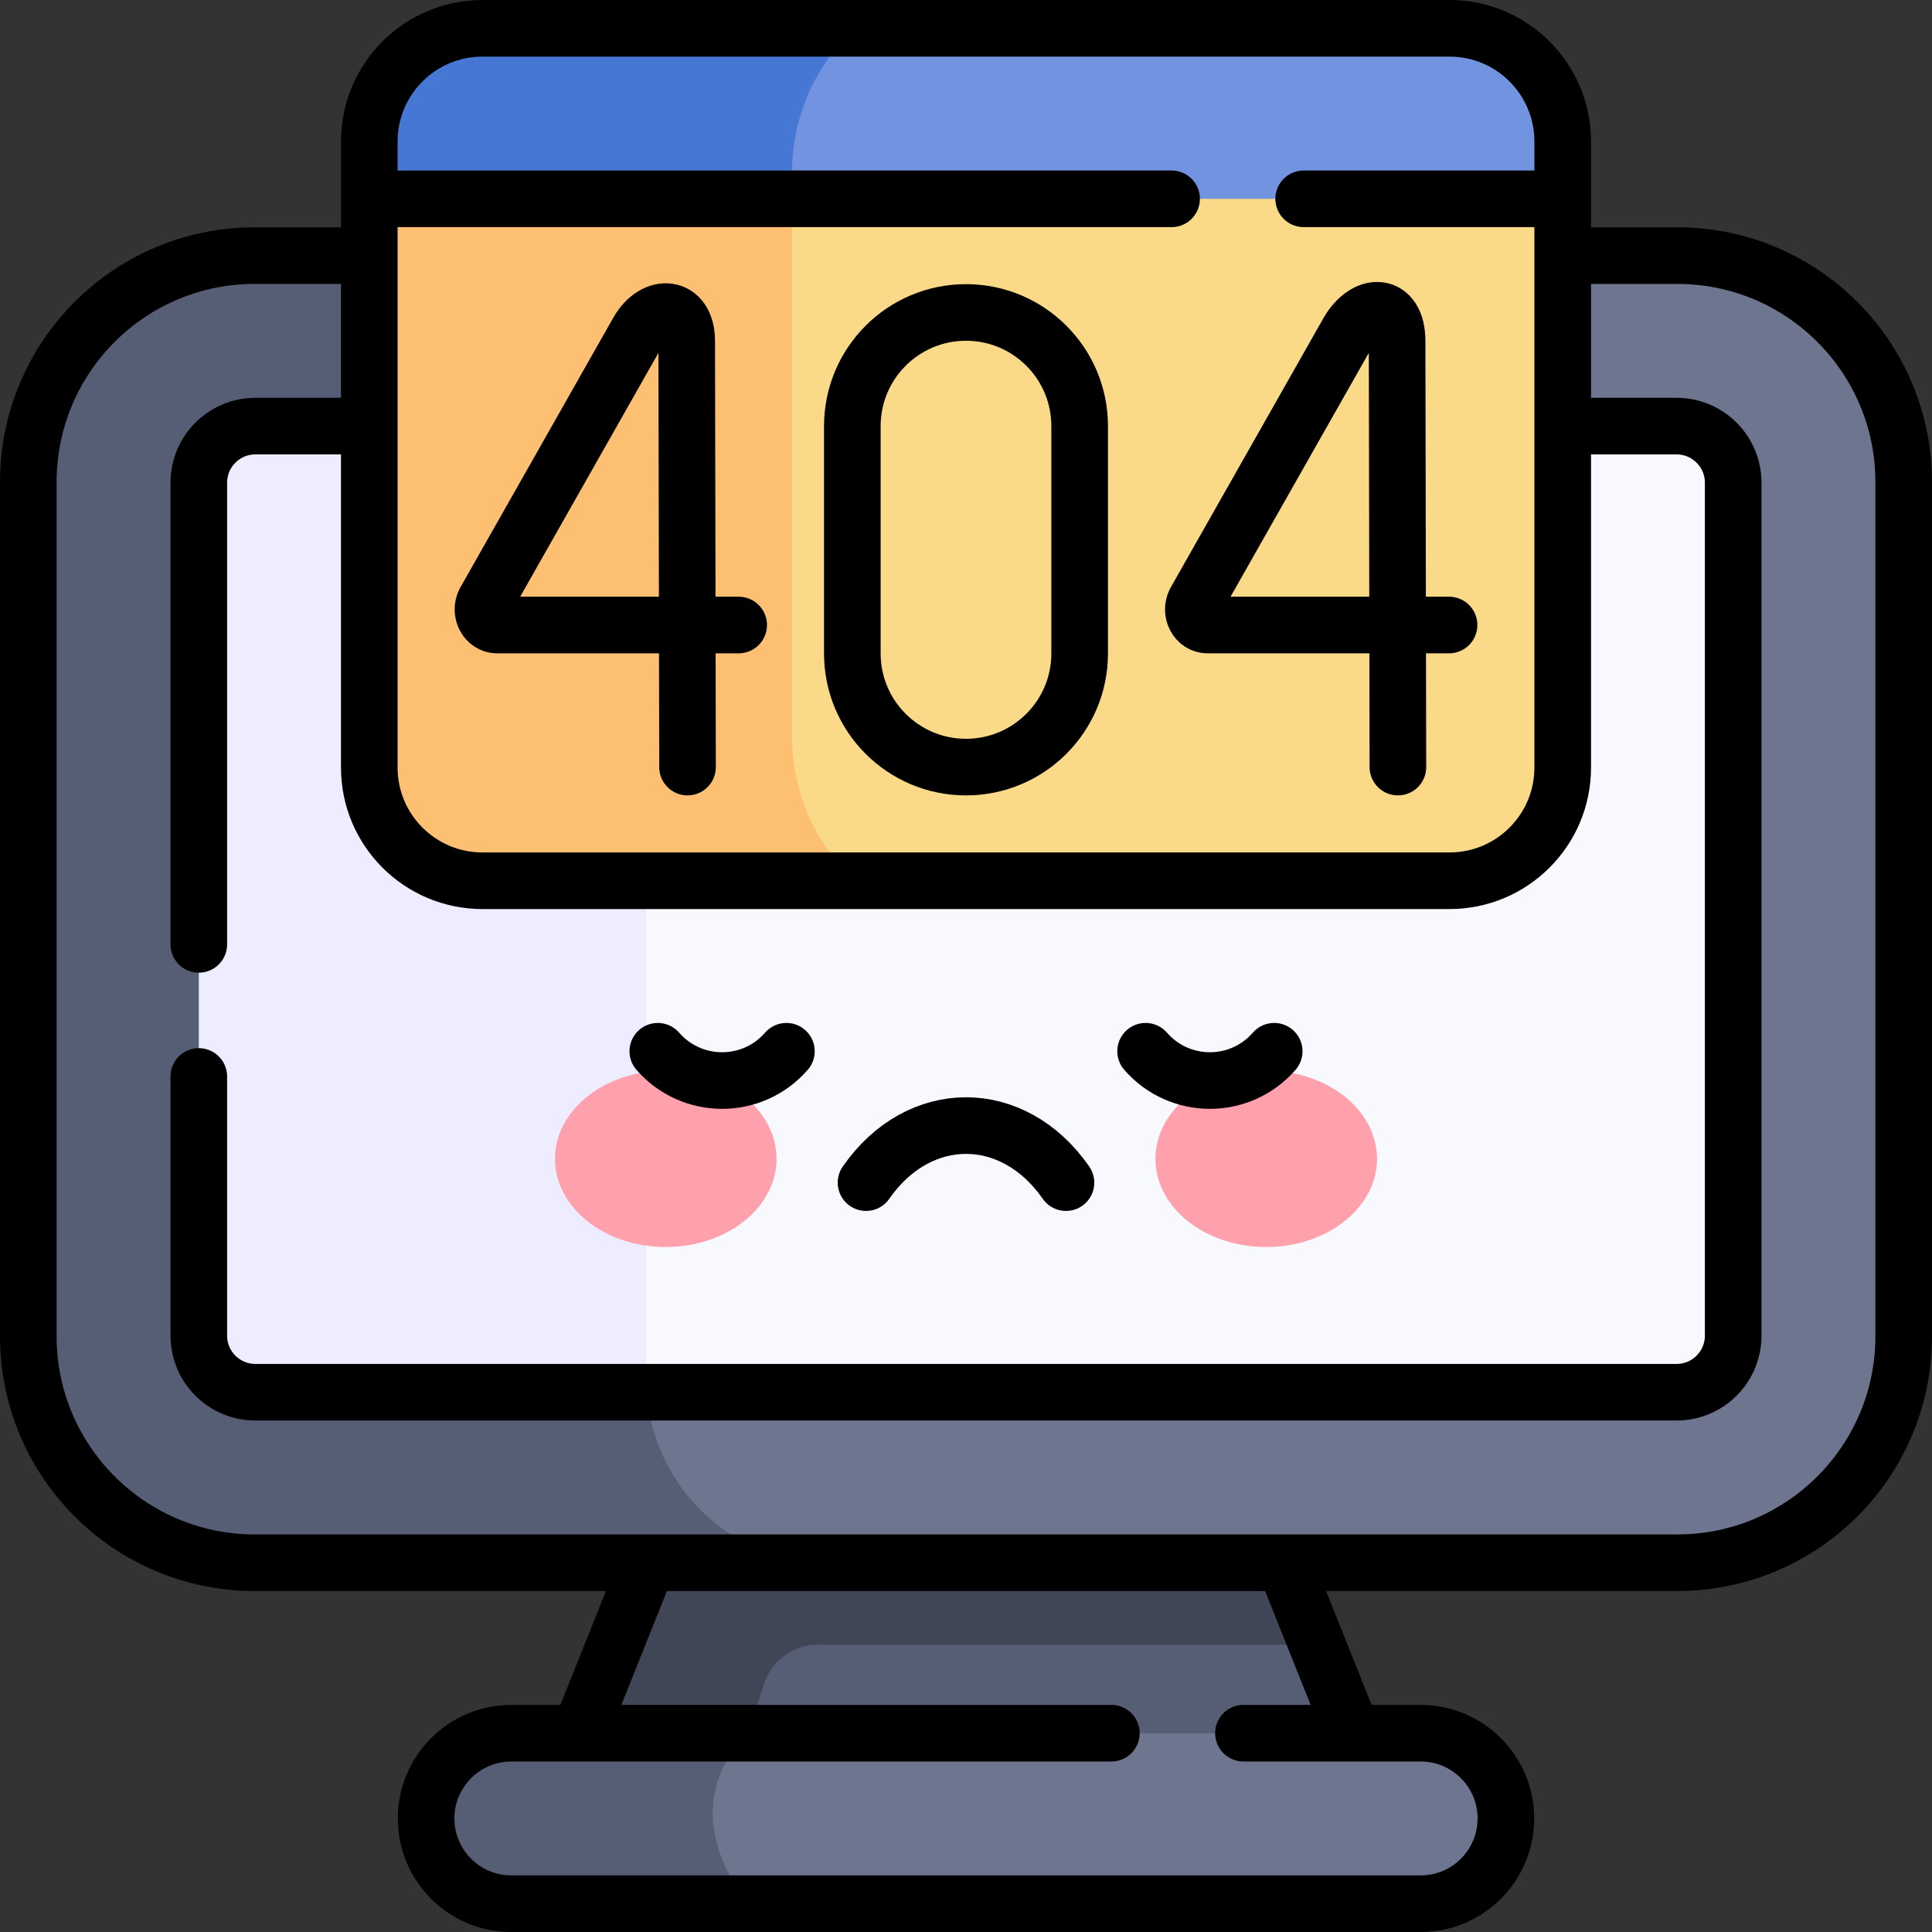
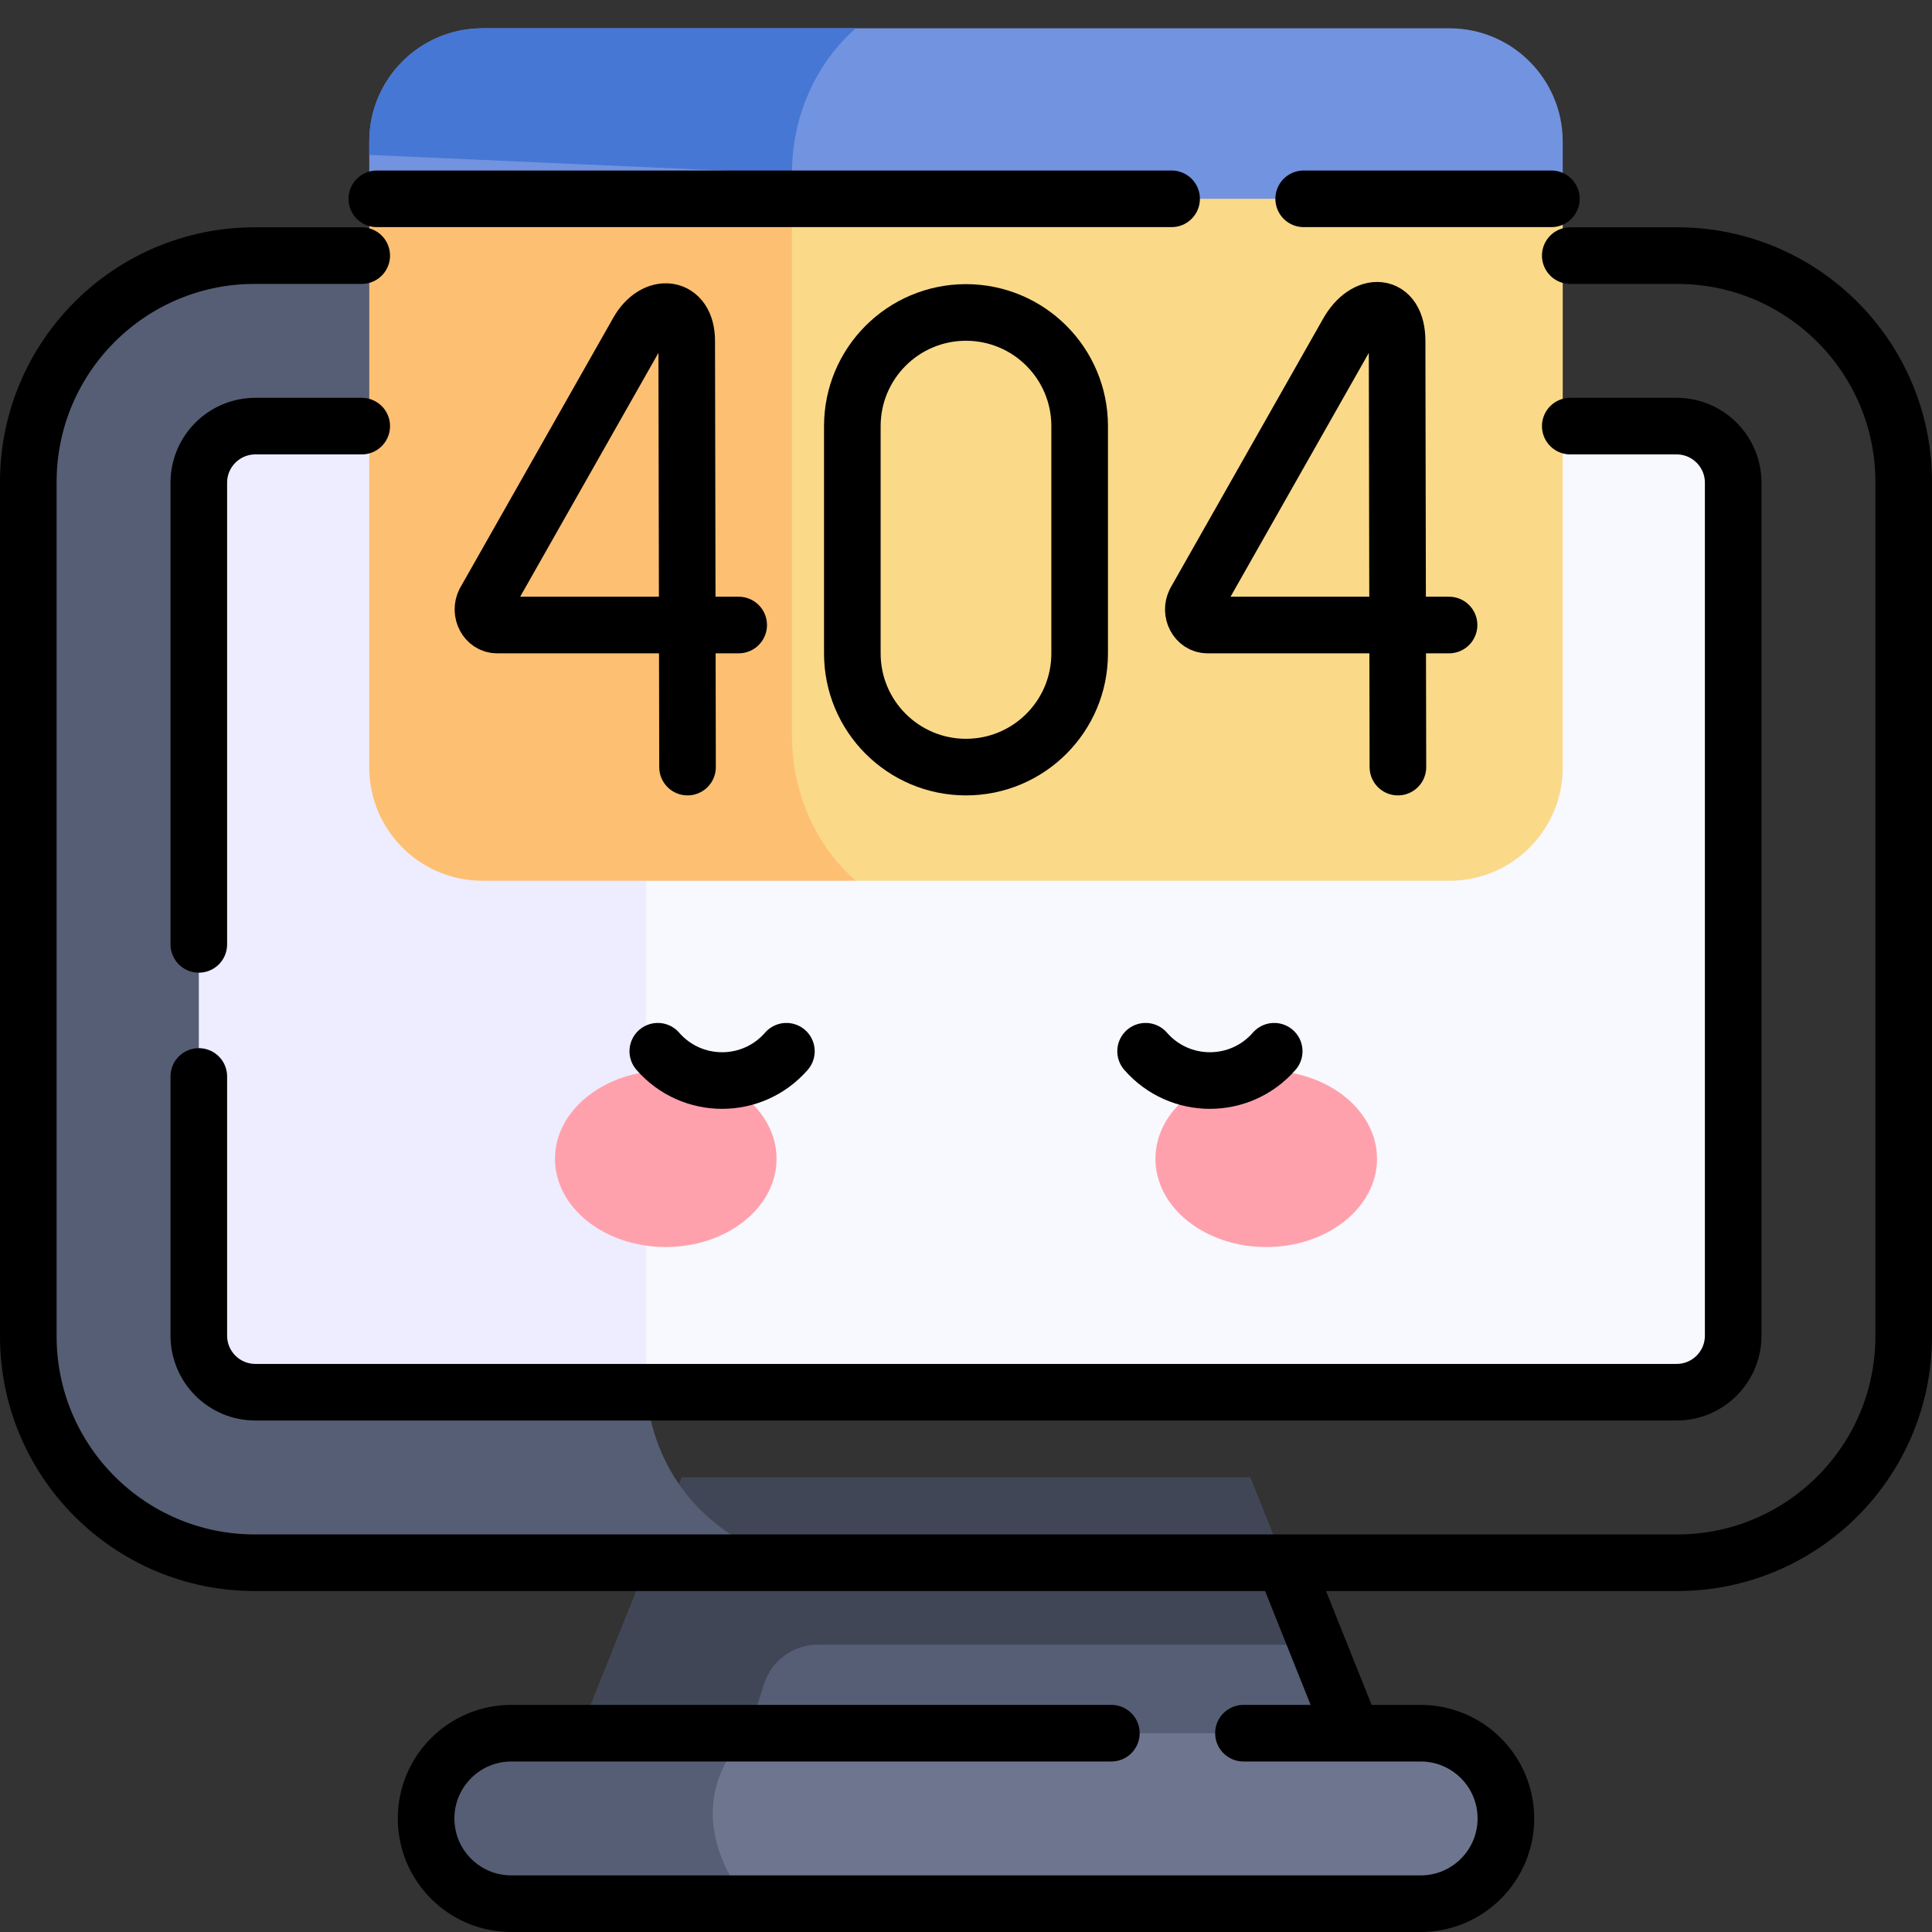
<svg xmlns="http://www.w3.org/2000/svg" version="1.1" id="Layer_1" x="0px" y="0px" viewBox="0 0 511.941 511.941" style="enable-background:new 0 0 511.941 511.941;" xml:space="preserve">
  <rect x="0" y="0" width="511.941" height="511.941" fill="#333333" stroke="none" />
  <g>
    <g>
      <polygon style="fill:#565E75;" points="361.38,466.79 150.56,466.79 180.68,391.5 331.26,391.5 348.98,435.801 &#09;&#09;" />
      <path style="fill:#404656;" d="M348.98,435.801H216.737c-6.532,0-12.312,4.227-14.293,10.451l-6.537,20.539H150.56l30.12-75.29&#10;&#09;&#09;&#09;h150.58L348.98,435.801z" />
      <path style="fill:#6E768F;" d="M399.03,481.85c0,6.24-2.53,11.89-6.62,15.98c-4.08,4.08-9.73,6.61-15.97,6.61H135.5&#10;&#09;&#09;&#09;c-12.48,0-22.59-10.11-22.59-22.59c0-6.24,2.53-11.88,6.62-15.97c4.08-4.09,9.73-6.62,15.97-6.62h18.07l21.91,5.97l22.82-5.97&#10;&#09;&#09;&#09;h178.14C388.92,459.261,399.03,469.381,399.03,481.85z" />
      <path style="fill:#565E75;" d="M198.3,504.44h-62.8c-12.48,0-22.59-10.11-22.59-22.59c0-6.24,2.53-11.88,6.62-15.97&#10;&#09;&#09;&#09;c4.08-4.09,9.73-6.62,15.97-6.62h62.8C198.3,459.261,177.08,476.931,198.3,504.44z" />
-       <path style="fill:#6E768F;" d="M504.44,127.73v226.36c0,33.13-26.86,60-60,60H209.49l-29.29-3.89l-8.56,3.89H67.5&#10;&#09;&#09;&#09;c-33.14,0-60-26.87-60-60V127.73c0-33.13,26.86-60,60-60h376.94C477.58,67.73,504.44,94.6,504.44,127.73z" />
      <path style="fill:#565E75;" d="M209.49,414.091H67.5c-33.14,0-60-26.87-60-60V127.73c0-33.13,26.86-60,60-60h103.73v298.43&#10;&#09;&#09;&#09;C171.23,366.161,169.75,401.241,209.49,414.091z" />
      <path style="fill:#F8F8FF;" d="M459.26,127.911v226c0,8.29-6.71,15-15,15H171.31L88.8,314.25l9.05-201.34h346.41&#10;&#09;&#09;&#09;C452.55,112.911,459.26,119.631,459.26,127.911z" />
      <path style="fill:#EEECFF;" d="M171.31,368.911H67.68c-8.29,0-15-6.71-15-15v-226c0-8.28,6.71-15,15-15h103.55v253.25&#10;&#09;&#09;&#09;C171.23,366.161,171.19,367.171,171.31,368.911z" />
      <path style="fill:#7293DF;" d="M414.09,37.5v15.18l-158.12,7l-46.12-2.04l-112-4.96V37.5c0-16.57,13.43-30,30-30h256.24&#10;&#09;&#09;&#09;C400.66,7.5,414.09,20.931,414.09,37.5z" />
-       <path style="fill:#4677D5;" d="M226.76,7.5c-10.31,9.03-16.91,22.93-16.91,38.51v11.63l-112-4.96V37.5c0-16.57,13.43-30,30-30&#10;&#09;&#09;&#09;H226.76z" />
+       <path style="fill:#4677D5;" d="M226.76,7.5c-10.31,9.03-16.91,22.93-16.91,38.51l-112-4.96V37.5c0-16.57,13.43-30,30-30&#10;&#09;&#09;&#09;H226.76z" />
      <path style="fill:#FAD989;" d="M414.09,52.681v150.7c0,16.57-13.43,30-30,30H226.76l-17.96-6.79l-46.94-73.36l47.99-100.55H414.09&#10;&#09;&#09;&#09;z" />
      <path style="fill:#FDC072;" d="M226.76,233.381h-98.91c-16.57,0-30-13.43-30-30v-150.7h112v142.19&#10;&#09;&#09;&#09;C209.85,210.451,216.45,224.35,226.76,233.381z" />
      <g>
        <g>
          <ellipse style="fill:#FFA1AC;" cx="176.414" cy="307.062" rx="29.355" ry="23.377" />
          <ellipse style="fill:#FFA1AC;" cx="335.527" cy="307.062" rx="29.355" ry="23.377" />
        </g>
      </g>
    </g>
    <g>
-       <line style="fill:none;stroke:#000000;stroke-width:15;stroke-linecap:round;stroke-linejoin:round;stroke-miterlimit:10;" x1="171.24" y1="415.091" x2="153.97" y2="458.261" />
      <line style="fill:none;stroke:#000000;stroke-width:15;stroke-linecap:round;stroke-linejoin:round;stroke-miterlimit:10;" x1="357.97" y1="458.261" x2="340.7" y2="415.091" />
      <path style="fill:none;stroke:#000000;stroke-width:15;stroke-linecap:round;stroke-linejoin:round;stroke-miterlimit:10;" d="&#10;&#09;&#09;&#09;M329.49,459.261h46.95c12.48,0,22.59,10.12,22.59,22.59c0,12.455-10.085,22.59-22.59,22.59H135.5&#10;&#09;&#09;&#09;c-12.48,0-22.59-10.11-22.59-22.59c0-12.46,10.109-22.59,22.59-22.59h158.99" />
      <path style="fill:none;stroke:#000000;stroke-width:15;stroke-linecap:round;stroke-linejoin:round;stroke-miterlimit:10;" d="&#10;&#09;&#09;&#09;M416.09,67.731h28.35c33.14,0,60,26.87,60,60v226.36c0,33.13-26.86,60-60,60H67.5c-33.14,0-60-26.87-60-60v-226.36&#10;&#09;&#09;&#09;c0-33.13,26.86-60,60-60h28.35" />
      <path style="fill:none;stroke:#000000;stroke-width:15;stroke-linecap:round;stroke-linejoin:round;stroke-miterlimit:10;" d="&#10;&#09;&#09;&#09;M52.68,250.241v-122.33c0-8.28,6.71-15,15-15h28.17" />
      <path style="fill:none;stroke:#000000;stroke-width:15;stroke-linecap:round;stroke-linejoin:round;stroke-miterlimit:10;" d="&#10;&#09;&#09;&#09;M416.09,112.911h28.17c8.29,0,15,6.72,15,15v226c0,8.29-6.71,15-15,15H67.68c-8.29,0-15-6.71-15-15v-68.67" />
-       <path style="fill:none;stroke:#000000;stroke-width:15;stroke-linecap:round;stroke-linejoin:round;stroke-miterlimit:10;" d="&#10;&#09;&#09;&#09;M384.088,233.382H127.853c-16.569,0-30-13.431-30-30V37.5c0-16.569,13.431-30,30-30h256.235c16.569,0,30,13.431,30,30v165.882&#10;&#09;&#09;&#09;C414.088,219.951,400.656,233.382,384.088,233.382z" />
      <line style="fill:none;stroke:#000000;stroke-width:15;stroke-linecap:round;stroke-linejoin:round;stroke-miterlimit:10;" x1="411.09" y1="52.681" x2="345.45" y2="52.681" />
      <line style="fill:none;stroke:#000000;stroke-width:15;stroke-linecap:round;stroke-linejoin:round;stroke-miterlimit:10;" x1="310.45" y1="52.681" x2="99.85" y2="52.681" />
      <g>
        <g>
          <path style="fill:none;stroke:#000000;stroke-width:15;stroke-linecap:round;stroke-linejoin:round;stroke-miterlimit:10;" d="&#10;&#09;&#09;&#09;&#09;&#09;M195.735,165.618H131.7c-2.844,0-4.639-3.398-3.25-6.156l40.581-71.565c4.426-7.806,12.935-7.081,12.935,2.449l0.216,112.918" />
        </g>
        <g>
          <path style="fill:none;stroke:#000000;stroke-width:15;stroke-linecap:round;stroke-linejoin:round;stroke-miterlimit:10;" d="&#10;&#09;&#09;&#09;&#09;&#09;M383.97,165.618h-64.035c-2.844,0-4.639-3.398-3.25-6.156l40.462-71.355c4.681-8.255,13.054-8.134,13.054,2.24l0.216,112.918" />
        </g>
        <g>
          <path style="fill:none;stroke:#000000;stroke-width:15;stroke-linecap:round;stroke-linejoin:round;stroke-miterlimit:10;" d="&#10;&#09;&#09;&#09;&#09;&#09;M255.97,203.265c-16.633,0-30.118-13.484-30.118-30.118v-60.235c0-16.633,13.484-30.118,30.118-30.118&#10;&#09;&#09;&#09;&#09;&#09;c16.633,0,30.118,13.484,30.118,30.118v60.235C286.088,189.781,272.604,203.265,255.97,203.265z" />
        </g>
      </g>
      <g>
-         <path style="fill:none;stroke:#000000;stroke-width:15;stroke-linecap:round;stroke-linejoin:round;stroke-miterlimit:10;" d="&#10;&#09;&#09;&#09;&#09;M282.462,313.374c-14.023-20.158-38.96-20.158-52.983,0" />
        <path style="fill:none;stroke:#000000;stroke-width:15;stroke-linecap:round;stroke-linejoin:round;stroke-miterlimit:10;" d="&#10;&#09;&#09;&#09;&#09;M174.304,278.559c9.02,10.35,25.058,10.35,34.077,0" />
        <path style="fill:none;stroke:#000000;stroke-width:15;stroke-linecap:round;stroke-linejoin:round;stroke-miterlimit:10;" d="&#10;&#09;&#09;&#09;&#09;M337.637,278.559c-9.02,10.35-25.058,10.35-34.078,0" />
      </g>
    </g>
  </g>
  <g>
</g>
  <g>
</g>
  <g>
</g>
  <g>
</g>
  <g>
</g>
  <g>
</g>
  <g>
</g>
  <g>
</g>
  <g>
</g>
  <g>
</g>
  <g>
</g>
  <g>
</g>
  <g>
</g>
  <g>
</g>
  <g>
</g>
</svg>